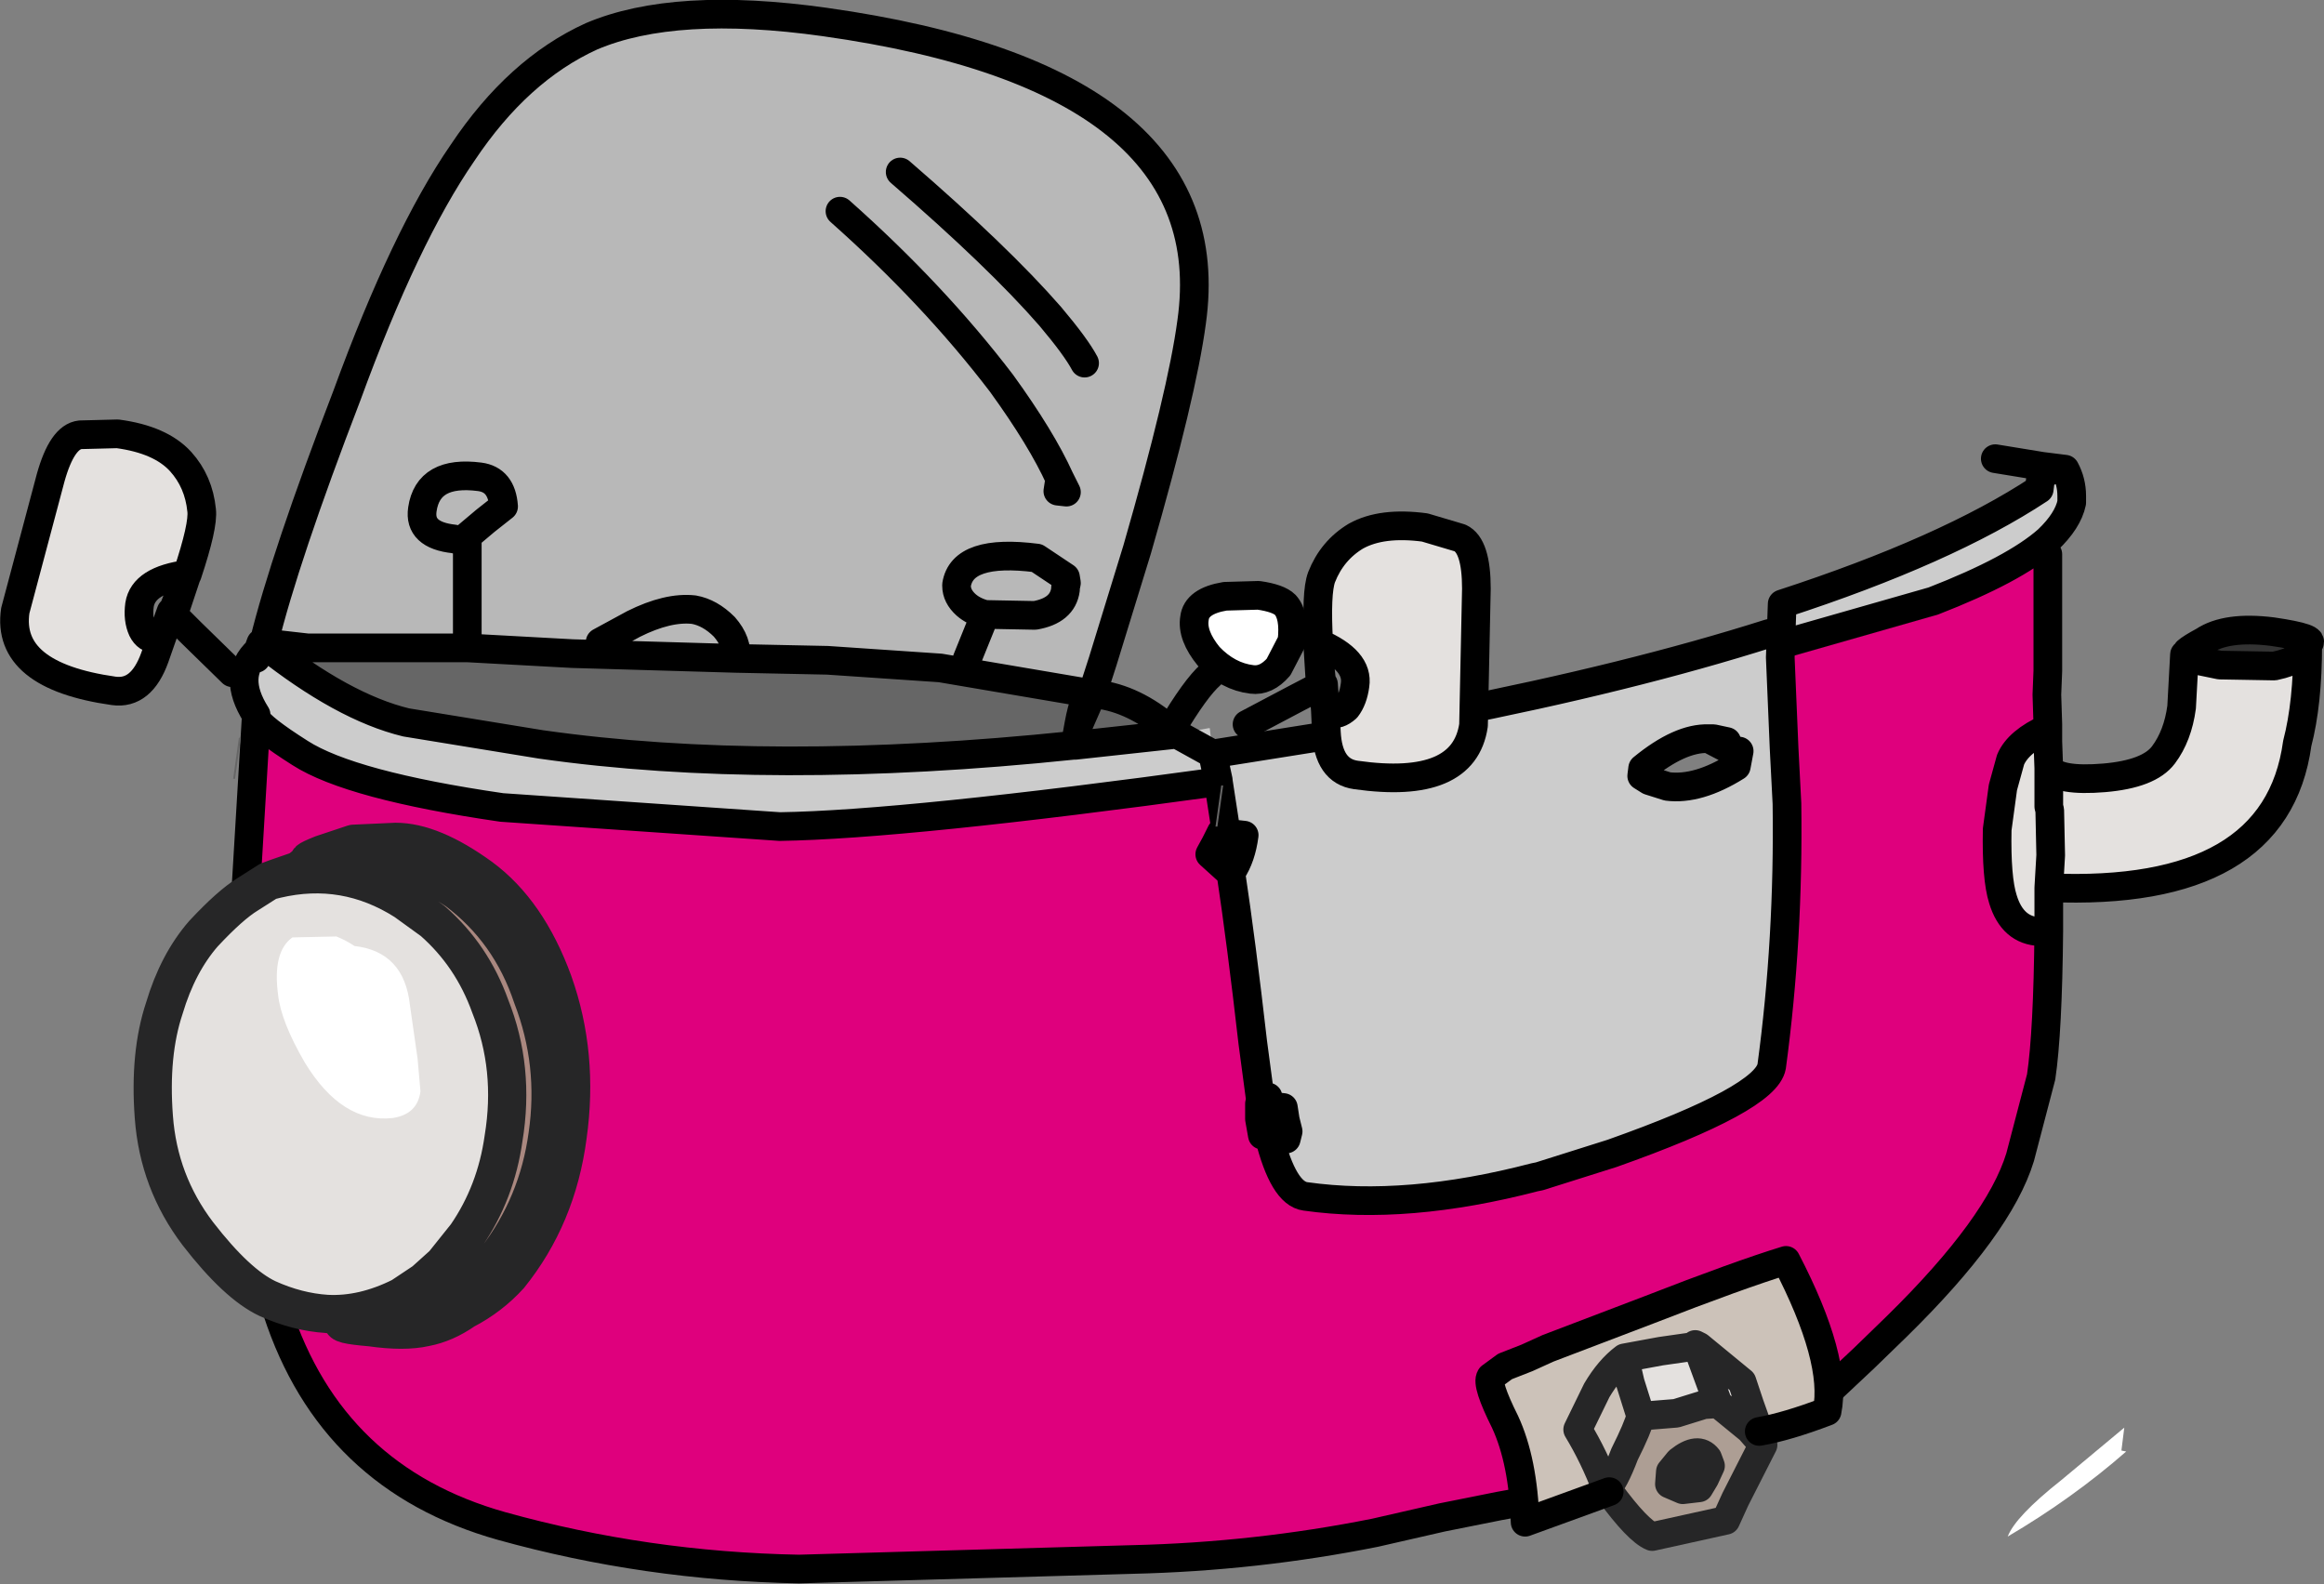
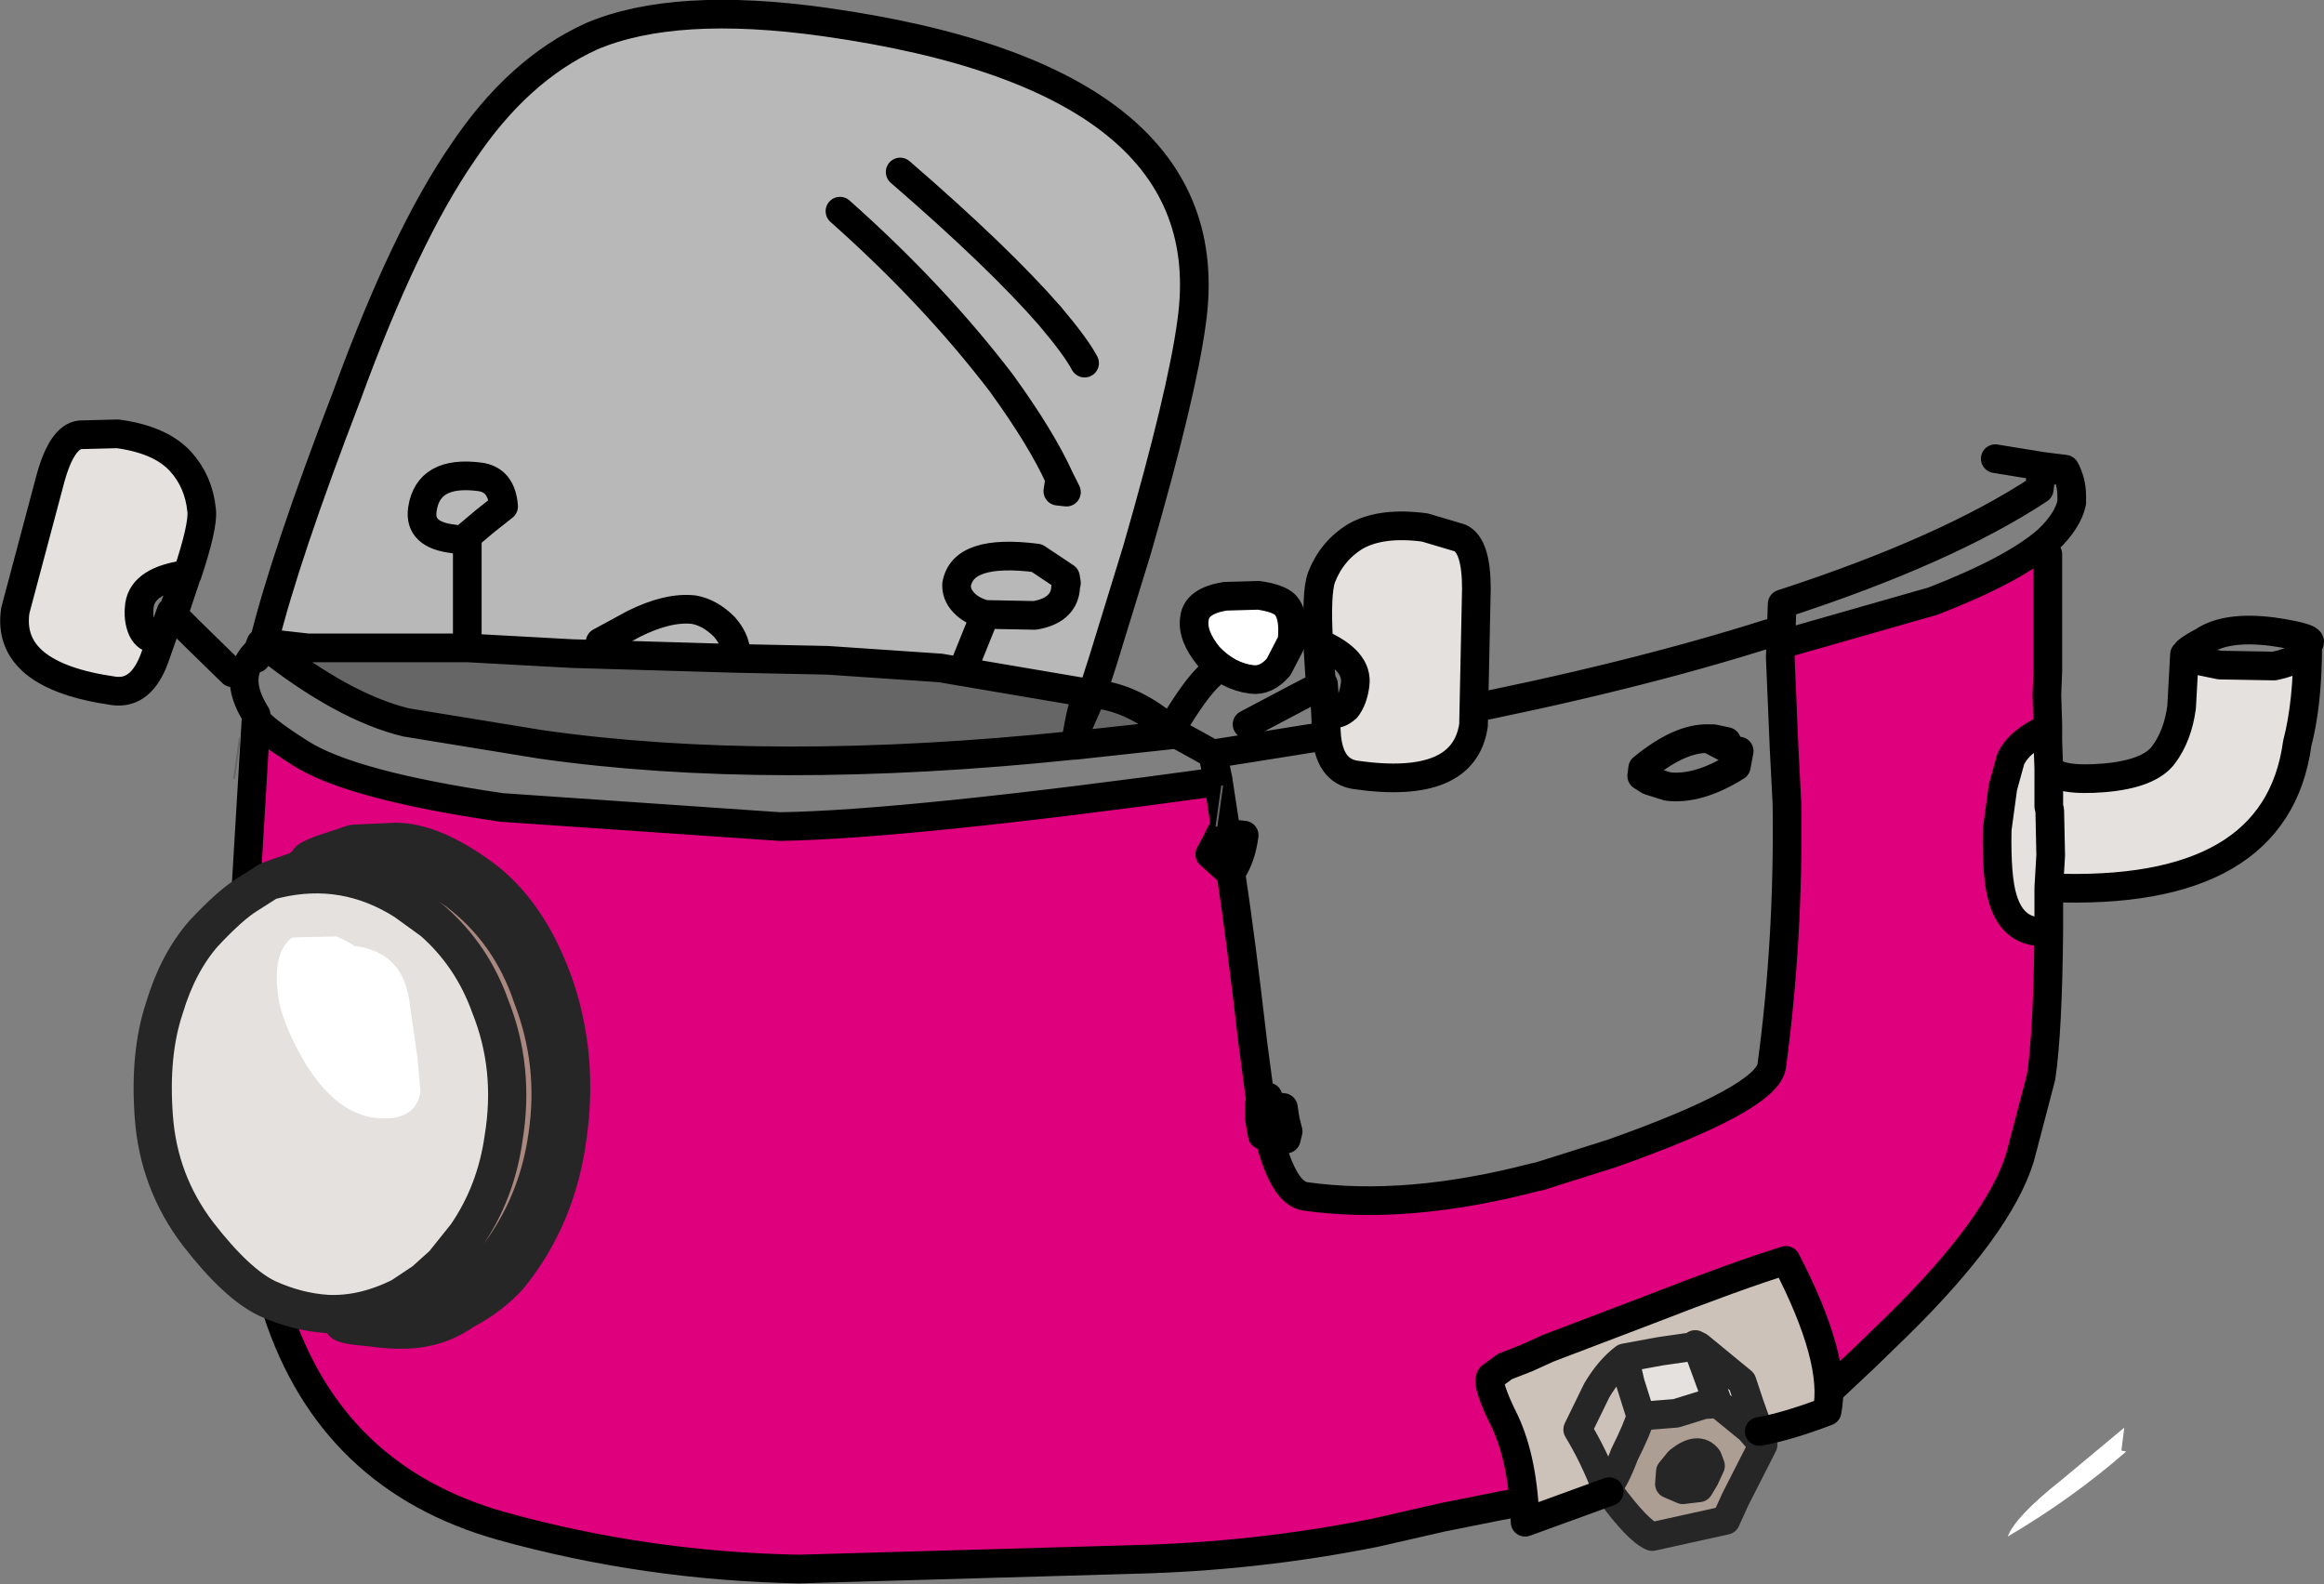
<svg xmlns="http://www.w3.org/2000/svg" height="82.9px" width="121.6px">
  <rect width="100%" height="100%" fill="#808080" stroke="none" />
  <g transform="matrix(1.0, 0.0, 0.0, 1.0, 338.1, -65.9)">
    <path d="M-324.3 99.55 Q-323.2 95.05 -319.95 86.6 -316.9 78.25 -313.9 73.9 -311.0 69.55 -307.15 67.8 -302.8 65.95 -294.95 67.05 -273.95 70.0 -275.75 82.75 -276.25 86.5 -278.6 94.65 L-280.4 100.5 -280.95 102.2 -288.9 100.85 -294.8 100.45 -299.6 100.35 Q-299.5 99.5 -300.2 98.7 -300.95 97.95 -301.8 97.8 -303.15 97.65 -304.95 98.55 L-306.7 99.5 -304.95 98.55 Q-303.15 97.65 -301.8 97.8 -300.95 97.95 -300.2 98.7 -299.5 99.5 -299.6 100.35 L-308.15 100.1 -313.65 99.8 -317.25 99.8 -322.0 99.8 -324.2 99.55 -324.3 99.55 M-282.3 96.4 L-282.35 96.1 -283.85 95.1 Q-287.75 94.6 -288.05 96.5 L-288.05 96.55 Q-288.05 97.1 -287.55 97.55 -287.15 97.9 -286.55 98.05 L-283.95 98.1 Q-282.5 97.85 -282.35 96.75 -282.5 97.85 -283.95 98.1 L-286.55 98.05 -287.5 100.4 -286.55 98.05 Q-287.15 97.9 -287.55 97.55 -288.05 97.1 -288.05 96.55 L-288.05 96.5 Q-287.75 94.6 -283.85 95.1 L-282.35 96.1 -282.3 96.4 -282.35 96.65 -282.35 96.75 -282.3 96.4 M-313.65 93.95 L-312.7 93.15 -311.75 92.4 Q-311.85 91.0 -313.0 90.85 -315.7 90.5 -316.0 92.55 -316.2 93.9 -314.35 94.1 L-313.9 94.2 -313.65 93.95 -313.65 99.8 -313.65 93.95 -313.9 94.2 -314.35 94.1 Q-316.2 93.9 -316.0 92.55 -315.7 90.5 -313.0 90.85 -311.85 91.0 -311.75 92.4 L-312.7 93.15 -313.65 93.95 M-291.0 74.9 Q-285.85 79.35 -283.15 82.45 -281.8 84.05 -281.35 84.9 -281.8 84.05 -283.15 82.45 -285.85 79.35 -291.0 74.9 M-294.15 76.95 Q-289.25 81.3 -285.7 85.95 -283.6 88.85 -282.65 90.95 -283.6 88.85 -285.7 85.95 -289.25 81.3 -294.15 76.95 M-282.3 91.65 L-282.65 90.95 -282.75 91.6 -282.3 91.65" fill="#ffffff" fill-opacity="0.443" fill-rule="evenodd" stroke="none" />
    <path d="M-230.85 90.35 L-230.85 90.55 -230.85 91.45 -230.85 91.55 -231.4 91.5 -231.25 90.3 -230.85 90.55 -231.25 90.3 -230.85 90.35 M-230.95 94.9 L-230.95 101.0 -231.0 102.25 -230.95 103.8 -230.95 104.0 Q-232.5 104.7 -232.9 105.65 L-233.3 107.1 -233.6 109.3 Q-233.65 111.85 -233.3 112.95 -232.8 114.6 -231.35 114.65 L-230.9 114.6 Q-230.95 119.9 -231.3 122.25 L-232.4 126.45 Q-233.5 130.05 -238.85 135.3 L-240.55 136.95 -242.2 138.5 -243.95 139.75 -245.75 140.8 Q-247.45 141.75 -249.25 142.4 L-252.9 143.3 -256.35 144.1 -259.65 144.7 -262.65 145.3 -266.15 146.1 Q-272.4 147.35 -278.85 147.5 L-296.3 148.0 Q-304.3 147.85 -311.85 145.75 -320.75 143.25 -323.6 134.5 -326.15 126.75 -325.6 118.55 L-324.7 103.5 Q-324.45 104.0 -322.4 105.3 -319.75 107.0 -311.85 108.15 L-297.3 109.15 Q-290.7 109.05 -274.35 106.8 L-273.95 109.4 -273.9 109.5 -274.2 109.45 -274.5 110.05 -274.8 110.6 -273.75 111.55 -273.7 111.55 Q-273.15 115.2 -272.55 120.45 L-272.15 123.45 -272.2 123.65 -272.2 124.45 -272.05 125.3 -271.7 125.35 Q-270.95 128.35 -269.8 128.5 -264.5 129.25 -257.8 127.5 L-257.55 127.45 -253.75 126.25 Q-245.7 123.4 -245.4 121.7 -244.5 115.05 -244.6 107.95 L-244.75 105.05 -244.95 100.3 -244.65 100.3 -236.95 98.1 Q-232.7 96.45 -230.95 94.9 M-324.25 99.65 L-324.7 100.35 -324.35 99.75 -324.3 99.65 -324.3 99.6 -324.25 99.65 -324.35 99.75 -324.25 99.65" fill="#df007d" fill-rule="evenodd" stroke="none" />
-     <path d="M-223.65 100.35 L-223.65 100.2 Q-224.1 100.15 -222.8 99.45 -221.6 98.65 -219.2 98.95 -216.8 99.3 -217.35 99.6 -217.45 100.4 -219.1 100.75 L-221.95 100.7 -223.65 100.35" fill="#333333" fill-rule="evenodd" stroke="none" />
    <path d="M-230.95 104.0 L-230.95 104.7 -230.9 106.1 Q-230.4 106.8 -228.0 106.6 -225.65 106.4 -224.9 105.4 -224.15 104.4 -223.95 102.9 L-223.8 100.15 -223.65 100.35 -221.95 100.7 -219.1 100.75 Q-217.45 100.4 -217.35 99.6 -217.35 102.7 -217.9 104.8 -219.0 112.85 -230.9 112.35 L-230.9 114.6 -231.35 114.65 Q-232.8 114.6 -233.3 112.95 -233.65 111.85 -233.6 109.3 L-233.3 107.1 -232.9 105.65 Q-232.5 104.7 -230.95 104.0 M-230.9 112.35 L-230.8 110.65 -230.85 108.3 -230.9 108.1 -230.9 106.1 -230.9 108.1 -230.85 108.3 -230.8 110.65 -230.9 112.35" fill="#e4e1df" fill-rule="evenodd" stroke="none" />
    <path d="M-217.35 99.6 Q-217.0 102.1 -217.9 104.8 -217.35 102.7 -217.35 99.6" fill="#ccc2b9" fill-rule="evenodd" stroke="none" />
    <path d="M-275.6 98.25 Q-275.5 97.35 -274.0 97.1 L-272.25 97.05 Q-271.2 97.2 -270.85 97.55 -270.35 98.1 -270.5 99.45 L-271.2 100.8 Q-271.85 101.55 -272.6 101.45 -273.85 101.3 -274.85 100.25 -275.75 99.15 -275.6 98.25 M-227.1 141.8 L-226.85 141.85 Q-229.65 144.3 -233.05 146.3 -232.65 145.25 -230.25 143.35 L-226.95 140.6 -227.1 141.8" fill="#ffffff" fill-rule="evenodd" stroke="none" />
    <path d="M-280.95 102.2 Q-279.0 102.35 -277.15 103.85 L-276.85 104.1 -276.55 104.3 -276.8 104.35 -281.85 104.9 -281.75 104.35 -281.65 103.8 -280.95 102.2 -281.65 103.8 -281.75 104.35 -281.85 104.9 -281.95 104.9 Q-297.85 106.55 -309.8 104.85 L-316.85 103.7 Q-320.15 102.9 -324.25 99.65 L-324.2 99.55 -322.0 99.8 -317.25 99.8 -313.65 99.8 -308.15 100.1 -299.6 100.35 -294.8 100.45 -288.9 100.85 -280.95 102.2 -281.0 102.2 Q-281.35 102.2 -281.65 103.8 -281.35 102.2 -281.0 102.2 L-280.95 102.2" fill="#666666" fill-rule="evenodd" stroke="none" />
-     <path d="M-230.85 90.55 L-230.05 91.2 Q-229.8 91.65 -229.7 92.2 L-229.7 92.6 Q-229.7 93.75 -230.95 94.9 -232.7 96.45 -236.95 98.1 L-244.65 100.3 -244.95 100.3 -244.9 98.9 -244.95 100.3 -244.75 105.05 -244.6 107.95 Q-244.5 115.05 -245.4 121.7 -245.7 123.4 -253.75 126.25 L-257.55 127.45 -257.8 127.5 Q-264.5 129.25 -269.8 128.5 -270.95 128.35 -271.7 125.35 L-270.8 125.5 -270.7 125.1 -270.85 124.5 -270.95 123.85 -271.4 123.8 -271.5 124.4 -271.6 123.8 -271.75 123.3 Q-271.95 123.25 -272.15 123.45 L-272.55 120.45 Q-273.15 115.2 -273.7 111.55 L-273.65 111.5 Q-273.15 110.75 -273.0 109.6 L-273.9 109.5 -273.95 109.4 -274.35 106.8 Q-290.7 109.05 -297.3 109.15 L-311.85 108.15 Q-319.75 107.0 -322.4 105.3 -324.45 104.0 -324.7 103.5 L-324.7 103.3 Q-326.0 101.25 -324.6 99.95 L-324.7 100.35 -324.25 99.65 Q-320.15 102.9 -316.85 103.7 L-309.8 104.85 Q-297.85 106.55 -281.95 104.9 L-281.85 104.9 -276.8 104.35 -276.55 104.3 -274.85 104.0 -274.8 104.0 -274.65 105.35 -268.05 104.3 -265.8 103.9 -262.5 103.25 Q-252.8 101.35 -245.55 99.05 L-244.9 98.9 -244.85 97.5 Q-236.25 94.7 -231.4 91.5 L-230.85 91.55 -230.85 91.45 -230.85 90.55 M-244.65 99.55 L-236.95 97.35 Q-232.7 95.7 -230.95 94.15 -229.9 93.15 -229.7 92.2 -229.9 93.15 -230.95 94.15 -232.7 95.7 -236.95 97.35 L-244.65 99.55 M-247.55 105.15 L-247.75 104.7 -248.45 104.55 -248.7 104.55 Q-250.2 104.5 -252.15 106.1 L-252.2 106.5 -251.8 106.75 -250.85 107.05 Q-249.25 107.25 -247.25 106.0 L-247.1 105.2 -247.55 105.15 M-276.55 104.3 L-274.65 105.35 -276.55 104.3 M-274.65 105.35 L-274.35 106.75 -274.35 106.8 -274.35 106.75 -274.65 105.35" fill="#cccccc" fill-rule="evenodd" stroke="none" />
    <path d="M-230.85 90.35 L-230.85 90.55 -231.25 90.3 -233.7 89.9 M-229.7 92.2 L-229.7 91.85 Q-229.7 91.1 -230.05 90.45 L-231.25 90.3 -231.4 91.5 Q-236.25 94.7 -244.85 97.5 L-244.9 98.9 -244.95 100.3 -244.75 105.05 -244.6 107.95 Q-244.5 115.05 -245.4 121.7 -245.7 123.4 -253.75 126.25 L-257.55 127.45 -257.8 127.5 Q-264.5 129.25 -269.8 128.5 -270.95 128.35 -271.7 125.35 L-272.05 125.3 -272.2 124.45 -272.2 123.65 -272.15 123.45 -272.55 120.45 Q-273.15 115.2 -273.7 111.55 L-273.75 111.55 -274.8 110.6 -274.5 110.05 -274.2 109.45 -273.9 109.5 -273.95 109.4 -274.35 106.8 Q-290.7 109.05 -297.3 109.15 L-311.85 108.15 Q-319.75 107.0 -322.4 105.3 -324.45 104.0 -324.7 103.5 L-324.7 103.3 Q-326.0 101.25 -324.6 99.95 L-324.45 99.55 -324.3 99.55 Q-323.2 95.05 -319.95 86.6 -316.9 78.25 -313.9 73.9 -311.0 69.55 -307.15 67.8 -302.8 65.95 -294.95 67.05 -273.95 70.0 -275.75 82.75 -276.25 86.5 -278.6 94.65 L-280.4 100.5 -280.95 102.2 Q-279.0 102.35 -277.15 103.85 L-276.85 104.1 Q-275.55 101.9 -274.75 101.2 M-230.95 94.9 L-230.95 101.0 -231.0 102.25 -230.95 103.8 -230.95 104.0 -230.95 104.7 -230.9 106.1 Q-230.4 106.8 -228.0 106.6 -225.65 106.4 -224.9 105.4 -224.15 104.4 -223.95 102.9 L-223.8 100.15 -223.65 100.35 -221.95 100.7 -219.1 100.75 Q-217.45 100.4 -217.35 99.6 -216.8 99.3 -219.2 98.95 -221.6 98.65 -222.8 99.45 -224.1 100.15 -223.65 100.2 M-217.9 104.8 Q-219.0 112.85 -230.9 112.35 L-230.9 114.6 Q-230.95 119.9 -231.3 122.25 L-232.4 126.45 Q-233.5 130.05 -238.85 135.3 L-240.55 136.95 -242.2 138.5 -243.95 139.75 -245.75 140.8 Q-247.45 141.75 -249.25 142.4 L-252.9 143.3 -256.35 144.1 -259.65 144.7 -262.65 145.3 -266.15 146.1 Q-272.4 147.35 -278.85 147.5 L-296.3 148.0 Q-304.3 147.85 -311.85 145.75 -320.75 143.25 -323.6 134.5 -326.15 126.75 -325.6 118.55 L-324.7 103.5 M-229.7 92.2 Q-229.9 93.15 -230.95 94.15 -232.7 95.7 -236.95 97.35 L-244.65 99.55 M-313.65 99.8 L-313.65 93.95 -313.9 94.2 -314.35 94.1 Q-316.2 93.9 -316.0 92.55 -315.7 90.5 -313.0 90.85 -311.85 91.0 -311.75 92.4 L-312.7 93.15 -313.65 93.95 M-282.35 96.75 Q-282.5 97.85 -283.95 98.1 L-286.55 98.05 -287.5 100.4 M-286.55 98.05 Q-287.15 97.9 -287.55 97.55 -288.05 97.1 -288.05 96.55 L-288.05 96.5 Q-287.75 94.6 -283.85 95.1 L-282.35 96.1 -282.3 96.4 -282.35 96.65 -282.35 96.75 M-306.7 99.5 L-304.95 98.55 Q-303.15 97.65 -301.8 97.8 -300.95 97.95 -300.2 98.7 -299.5 99.5 -299.6 100.35 L-294.8 100.45 -288.9 100.85 -280.95 102.2 -281.65 103.8 -281.75 104.35 -281.85 104.9 -276.8 104.35 -276.55 104.3 -276.85 104.1 M-282.65 90.95 Q-283.6 88.85 -285.7 85.95 -289.25 81.3 -294.15 76.95 M-281.35 84.9 Q-281.8 84.05 -283.15 82.45 -285.85 79.35 -291.0 74.9 M-282.3 91.65 L-282.65 90.95 -282.75 91.6 -282.3 91.65 M-275.6 98.25 Q-275.75 99.15 -274.85 100.25 -273.85 101.3 -272.6 101.45 -271.85 101.55 -271.2 100.8 L-270.5 99.45 Q-270.35 98.1 -270.85 97.55 -271.2 97.2 -272.25 97.05 L-274.0 97.1 Q-275.5 97.35 -275.6 98.25 M-247.55 105.15 L-247.75 104.7 -248.45 104.55 -248.7 104.55 -247.55 105.15 -247.1 105.2 -247.25 106.0 Q-249.25 107.25 -250.85 107.05 L-251.8 106.75 -252.2 106.5 -252.15 106.1 Q-250.2 104.5 -248.7 104.55 M-274.65 105.35 L-268.05 104.3 -265.8 103.9 -262.5 103.25 Q-252.8 101.35 -245.55 99.05 L-244.9 98.9 M-274.65 105.35 L-276.55 104.3 M-281.65 103.8 Q-281.35 102.2 -281.0 102.2 L-280.95 102.2 M-281.85 104.9 L-281.95 104.9 Q-297.85 106.55 -309.8 104.85 L-316.85 103.7 Q-320.15 102.9 -324.25 99.65 L-324.7 100.35 -324.6 99.95 -324.45 99.85 -324.35 99.6 -324.45 99.55 M-274.35 106.8 L-274.35 106.75 -274.65 105.35 M-273.9 109.5 L-273.0 109.6 Q-273.15 110.75 -273.65 111.5 L-273.7 111.55 M-272.15 123.45 Q-271.95 123.25 -271.75 123.3 L-271.6 123.8 -271.5 124.4 -271.4 123.8 -270.95 123.85 -270.85 124.5 -270.7 125.1 -270.8 125.5 -271.7 125.35 -271.8 125.0 -271.9 124.5 -272.2 124.45 M-273.9 109.5 L-273.65 111.5 M-272.15 123.45 L-271.9 124.5 -271.5 124.6 -271.5 124.4 M-271.5 124.6 L-271.8 125.0 M-324.2 99.55 L-322.0 99.8 -317.25 99.8 -313.65 99.8 -308.15 100.1 -299.6 100.35 M-217.9 104.8 Q-217.35 102.7 -217.35 99.6 M-230.9 106.1 L-230.9 108.1 -230.85 108.3 -230.8 110.65 -230.9 112.35 M-230.9 114.6 L-231.35 114.65 Q-232.8 114.6 -233.3 112.95 -233.65 111.85 -233.6 109.3 L-233.3 107.1 -232.9 105.65 Q-232.5 104.7 -230.95 104.0 M-324.25 99.65 L-324.2 99.55 -324.3 99.55 -324.35 99.6 -324.3 99.6 -324.25 99.65 -324.35 99.75 -324.7 100.35 -324.45 99.85 -324.35 99.75 -324.3 99.65 -324.3 99.6" fill="none" stroke="#000000" stroke-linecap="round" stroke-linejoin="round" stroke-width="1.5" />
    <path d="M-318.1 135.05 Q-316.45 135.0 -314.85 134.1 L-312.6 132.35 -312.15 131.8 Q-309.95 128.95 -309.45 125.3 -308.9 121.55 -310.25 118.05 -311.4 114.6 -314.2 112.5 L-314.75 112.15 Q-315.5 111.6 -316.35 111.25 -318.45 110.4 -320.75 110.75 L-322.35 111.4 -322.35 111.35 -321.5 110.9 Q-322.5 111.1 -321.25 110.6 L-319.6 110.05 -317.4 109.95 Q-315.5 109.95 -312.95 111.8 -310.5 113.6 -309.15 117.3 -307.8 121.1 -308.4 125.35 -308.95 129.55 -311.45 132.65 -312.45 133.75 -313.8 134.45 -314.8 135.15 -315.85 135.35 L-318.1 135.05 M-319.45 110.3 L-320.75 110.75 -319.45 110.3" fill="#000000" fill-rule="evenodd" stroke="none" />
    <path d="M-321.0 134.65 Q-319.1 134.75 -317.1 133.75 L-315.9 132.95 -314.9 132.05 -313.7 130.55 Q-312.15 128.3 -311.75 125.45 -311.15 121.8 -312.45 118.55 -313.4 115.9 -315.45 114.1 L-316.9 113.05 Q-320.05 111.05 -323.65 111.9 L-323.65 111.85 -322.35 111.4 -320.75 110.75 Q-318.45 110.4 -316.35 111.25 -315.5 111.6 -314.75 112.15 L-314.2 112.5 Q-311.4 114.6 -310.25 118.05 -308.9 121.55 -309.45 125.3 -309.95 128.95 -312.15 131.8 L-312.6 132.35 -314.85 134.1 Q-316.45 135.0 -318.1 135.05 L-319.35 134.85 -321.0 134.65" fill="#aa8880" fill-rule="evenodd" stroke="none" />
    <path d="M-323.65 111.9 Q-320.05 111.05 -316.9 113.05 L-315.45 114.1 Q-313.4 115.9 -312.45 118.55 -311.15 121.8 -311.75 125.45 -312.15 128.3 -313.7 130.55 L-314.9 132.05 -315.9 132.95 -317.1 133.75 Q-319.1 134.75 -321.0 134.65 -322.55 134.55 -324.1 133.85 -325.7 133.1 -327.75 130.45 -329.8 127.75 -330.05 124.35 -330.3 121.05 -329.5 118.65 -328.8 116.3 -327.45 114.75 -326.05 113.25 -325.15 112.7 L-324.05 112.0 -323.65 111.9" fill="#e4e1df" fill-rule="evenodd" stroke="none" />
    <path d="M-323.65 111.9 Q-320.05 111.05 -316.9 113.05 L-315.45 114.1 Q-313.4 115.9 -312.45 118.55 -311.15 121.8 -311.75 125.45 -312.15 128.3 -313.7 130.55 L-314.9 132.05 -315.9 132.95 -317.1 133.75 Q-319.1 134.75 -321.0 134.65 L-319.35 134.85 -318.1 135.05 Q-316.45 135.0 -314.85 134.1 L-312.6 132.35 -312.15 131.8 Q-309.95 128.95 -309.45 125.3 -308.9 121.55 -310.25 118.05 -311.4 114.6 -314.2 112.5 L-314.75 112.15 Q-315.5 111.6 -316.35 111.25 -318.45 110.4 -320.75 110.75 L-322.35 111.4 -323.65 111.85 -324.05 112.0 -325.15 112.7 Q-326.05 113.25 -327.45 114.75 -328.8 116.3 -329.5 118.65 -330.3 121.05 -330.05 124.35 -329.8 127.75 -327.75 130.45 -325.7 133.1 -324.1 133.85 -322.55 134.55 -321.0 134.65 M-323.65 111.9 L-324.05 112.0 M-321.5 110.9 Q-322.5 111.1 -321.25 110.6 L-319.6 110.05 -317.4 109.95 Q-315.5 109.95 -312.95 111.8 -310.5 113.6 -309.15 117.3 -307.8 121.1 -308.4 125.35 -308.95 129.55 -311.45 132.65 -312.45 133.75 -313.8 134.45 -314.8 135.15 -315.85 135.35 -316.95 135.6 -318.7 135.35 -320.5 135.2 -320.1 135.0 L-319.35 134.85 M-318.1 135.05 L-315.85 135.35 M-322.35 111.35 L-321.9 111.0 -321.5 110.9 -322.35 111.35 -322.35 111.4 M-320.75 110.75 L-319.45 110.3" fill="none" stroke="#262627" stroke-linecap="round" stroke-linejoin="round" stroke-width="2.0" />
    <path d="M-319.55 115.4 Q-316.95 115.7 -316.65 118.5 L-316.45 119.9 -316.25 121.3 -316.1 123.0 Q-316.25 124.2 -317.55 124.4 -320.2 124.7 -322.15 121.5 -323.4 119.35 -323.55 117.95 -323.85 115.7 -322.8 114.95 L-320.5 114.9 Q-320.0 115.1 -319.55 115.4" fill="#ffffff" fill-rule="evenodd" stroke="none" />
    <path d="M-252.25 140.0 L-252.8 138.25 -253.1 136.95 -251.2 136.6 -249.45 136.35 -249.3 136.35 -248.2 139.35 -249.3 136.35 -249.45 136.35 -249.4 136.25 -249.3 136.35 -249.2 136.35 -246.95 138.2 -246.55 139.4 -246.05 140.8 -245.85 141.5 -246.55 140.7 -248.2 139.35 -248.95 139.4 -250.4 139.85 -252.25 140.0" fill="#e4e1df" fill-rule="evenodd" stroke="none" />
    <path d="M-252.25 140.0 L-250.4 139.85 -248.95 139.4 -248.2 139.35 -246.55 140.7 -245.85 141.5 -247.3 144.35 -247.8 145.45 -251.65 146.3 Q-252.4 146.0 -253.9 143.95 L-254.05 143.8 Q-253.65 143.45 -253.1 142.0 -252.4 140.6 -252.25 140.0 M-250.75 143.55 L-250.05 143.85 -249.2 143.75 -248.9 143.25 -248.6 142.6 -248.75 142.2 Q-249.25 141.55 -250.25 142.35 L-250.7 142.9 -250.75 143.55" fill="#ad9e94" fill-rule="evenodd" stroke="none" />
    <path d="M-250.75 143.55 L-250.7 142.9 -250.25 142.35 Q-249.25 141.55 -248.75 142.2 L-248.6 142.6 -248.9 143.25 -249.2 143.75 -250.05 143.85 -250.75 143.55" fill="#262627" fill-rule="evenodd" stroke="none" />
    <path d="M-249.45 136.35 L-251.2 136.6 -253.1 136.95 -252.8 138.25 -252.25 140.0 Q-252.4 140.6 -253.1 142.0 -253.65 143.45 -254.05 143.8 L-253.9 143.95 -255.0 144.35 -258.3 145.55 Q-258.4 142.35 -259.35 140.3 -260.35 138.3 -260.1 137.95 L-259.35 137.4 -258.2 136.95 -257.1 136.45 -251.85 134.45 Q-247.1 132.6 -244.65 131.85 -241.95 137.05 -242.5 139.75 -244.6 140.55 -246.05 140.8 L-246.55 139.4 -246.95 138.2 -249.2 136.35 -249.15 136.4 -249.4 136.25 -249.45 136.35 M-253.1 136.95 Q-253.9 137.55 -254.55 138.65 L-255.55 140.7 Q-254.7 142.1 -254.05 143.8 -254.7 142.1 -255.55 140.7 L-254.55 138.65 Q-253.9 137.55 -253.1 136.95" fill="#ccc2b9" fill-rule="evenodd" stroke="none" />
    <path d="M-249.45 136.35 L-251.2 136.6 -253.1 136.95 -252.8 138.25 -252.25 140.0 -250.4 139.85 -248.95 139.4 -248.2 139.35 -249.3 136.35 -249.45 136.35 -249.4 136.25 -249.15 136.4 -249.2 136.35 -246.95 138.2 -246.55 139.4 -246.05 140.8 -245.85 141.5 -246.55 140.7 -248.2 139.35 M-253.9 143.95 L-254.05 143.8 Q-254.7 142.1 -255.55 140.7 L-254.55 138.65 Q-253.9 137.55 -253.1 136.95 M-249.4 136.25 L-249.2 136.35 -249.3 136.35 -249.4 136.25 M-254.05 143.8 Q-253.65 143.45 -253.1 142.0 -252.4 140.6 -252.25 140.0 M-253.9 143.95 Q-252.4 146.0 -251.65 146.3 L-247.8 145.45 -247.3 144.35 -245.85 141.5 M-250.75 143.55 L-250.7 142.9 -250.25 142.35 Q-249.25 141.55 -248.75 142.2 L-248.6 142.6 -248.9 143.25 -249.2 143.75 -250.05 143.85 -250.75 143.55" fill="none" stroke="#262627" stroke-linecap="round" stroke-linejoin="round" stroke-width="1.5" />
    <path d="M-246.05 140.8 Q-244.6 140.55 -242.5 139.75 -241.95 137.05 -244.65 131.85 -247.1 132.6 -251.85 134.45 L-257.1 136.45 -258.2 136.95 -259.35 137.4 -260.1 137.95 Q-260.35 138.3 -259.35 140.3 -258.4 142.35 -258.3 145.55 L-255.0 144.35 -253.9 143.95" fill="none" stroke="#000000" stroke-linecap="round" stroke-linejoin="round" stroke-width="1.5" />
    <path d="M-268.75 103.1 L-268.7 104.2 Q-268.6 106.25 -267.15 106.45 -261.5 107.25 -261.0 103.85 L-260.85 96.7 Q-260.85 94.45 -261.7 94.05 L-263.55 93.5 Q-265.8 93.2 -267.15 93.95 -268.4 94.7 -268.95 96.1 -269.25 96.9 -269.1 99.55 -267.0 100.45 -267.2 101.75 -267.3 102.5 -267.65 102.95 -268.1 103.35 -268.45 103.2 L-268.5 103.2 -268.75 103.1" fill="#e4e1df" fill-rule="evenodd" stroke="none" />
    <path d="M-274.5 109.15 L-274.4 109.15 -274.1 107.0 -274.2 107.0 -274.5 109.15" fill="#666666" fill-rule="evenodd" stroke="none" />
    <path d="M-268.5 103.2 L-268.45 103.2 Q-268.1 103.35 -267.65 102.95 -267.3 102.5 -267.2 101.75 -267.0 100.45 -269.1 99.55 -269.25 96.9 -268.95 96.1 -268.4 94.7 -267.15 93.95 -265.8 93.2 -263.55 93.5 L-261.7 94.05 Q-260.85 94.45 -260.85 96.7 L-261.0 103.85 Q-261.5 107.25 -267.15 106.45 -268.6 106.25 -268.7 104.2 L-268.75 103.1 -268.85 101.7 -268.95 101.55 -269.15 99.65 -269.1 99.55 M-269.15 99.65 L-269.05 101.25 -268.95 101.75 -270.2 102.4 -272.85 103.8 M-268.85 101.7 L-268.85 101.75 -268.9 101.7 -268.95 101.55 -269.05 101.25 M-268.9 101.7 L-268.85 102.55 -268.95 101.75 -268.9 101.7 M-268.85 102.55 L-268.85 101.75 -268.85 101.7" fill="none" stroke="#000000" stroke-linecap="round" stroke-linejoin="round" stroke-width="1.5" />
    <path d="M-329.65 99.3 L-330.0 100.3 Q-330.7 102.25 -332.15 102.05 -337.8 101.25 -337.3 97.85 L-335.45 90.9 Q-334.85 88.75 -333.9 88.65 L-331.95 88.6 Q-329.7 88.9 -328.65 90.05 -327.7 91.1 -327.55 92.6 -327.45 93.4 -328.3 95.95 -330.6 96.25 -330.8 97.55 -330.9 98.3 -330.65 98.85 -330.4 99.35 -329.95 99.3 L-329.9 99.3 -329.65 99.3" fill="#e4e1df" fill-rule="evenodd" stroke="none" />
    <path d="M-325.8 106.65 L-325.9 106.65 -325.6 104.5 -325.5 104.5 -325.8 106.65" fill="#666666" fill-rule="evenodd" stroke="none" />
    <path d="M-329.9 99.3 L-329.95 99.3 Q-330.4 99.35 -330.65 98.85 -330.9 98.3 -330.8 97.55 -330.6 96.25 -328.3 95.95 -327.45 93.4 -327.55 92.6 -327.7 91.1 -328.65 90.05 -329.7 88.9 -331.95 88.6 L-333.9 88.65 Q-334.85 88.75 -335.45 90.9 L-337.3 97.85 Q-337.8 101.25 -332.15 102.05 -330.7 102.25 -330.0 100.3 L-329.65 99.3 -329.15 97.9 -329.05 97.85 -328.35 96.05 -328.3 95.95 M-329.05 97.85 L-328.85 97.55 -328.35 96.05 M-329.15 97.9 L-329.15 97.95 -329.1 98.0 -329.05 97.85 M-329.1 98.0 L-329.45 98.75 -329.05 98.05 -329.1 98.0 M-328.85 97.55 L-329.05 98.05 -328.1 99.0 -325.95 101.1 M-329.45 98.75 L-329.15 97.95 -329.15 97.9" fill="none" stroke="#000000" stroke-linecap="round" stroke-linejoin="round" stroke-width="1.5" />
  </g>
</svg>